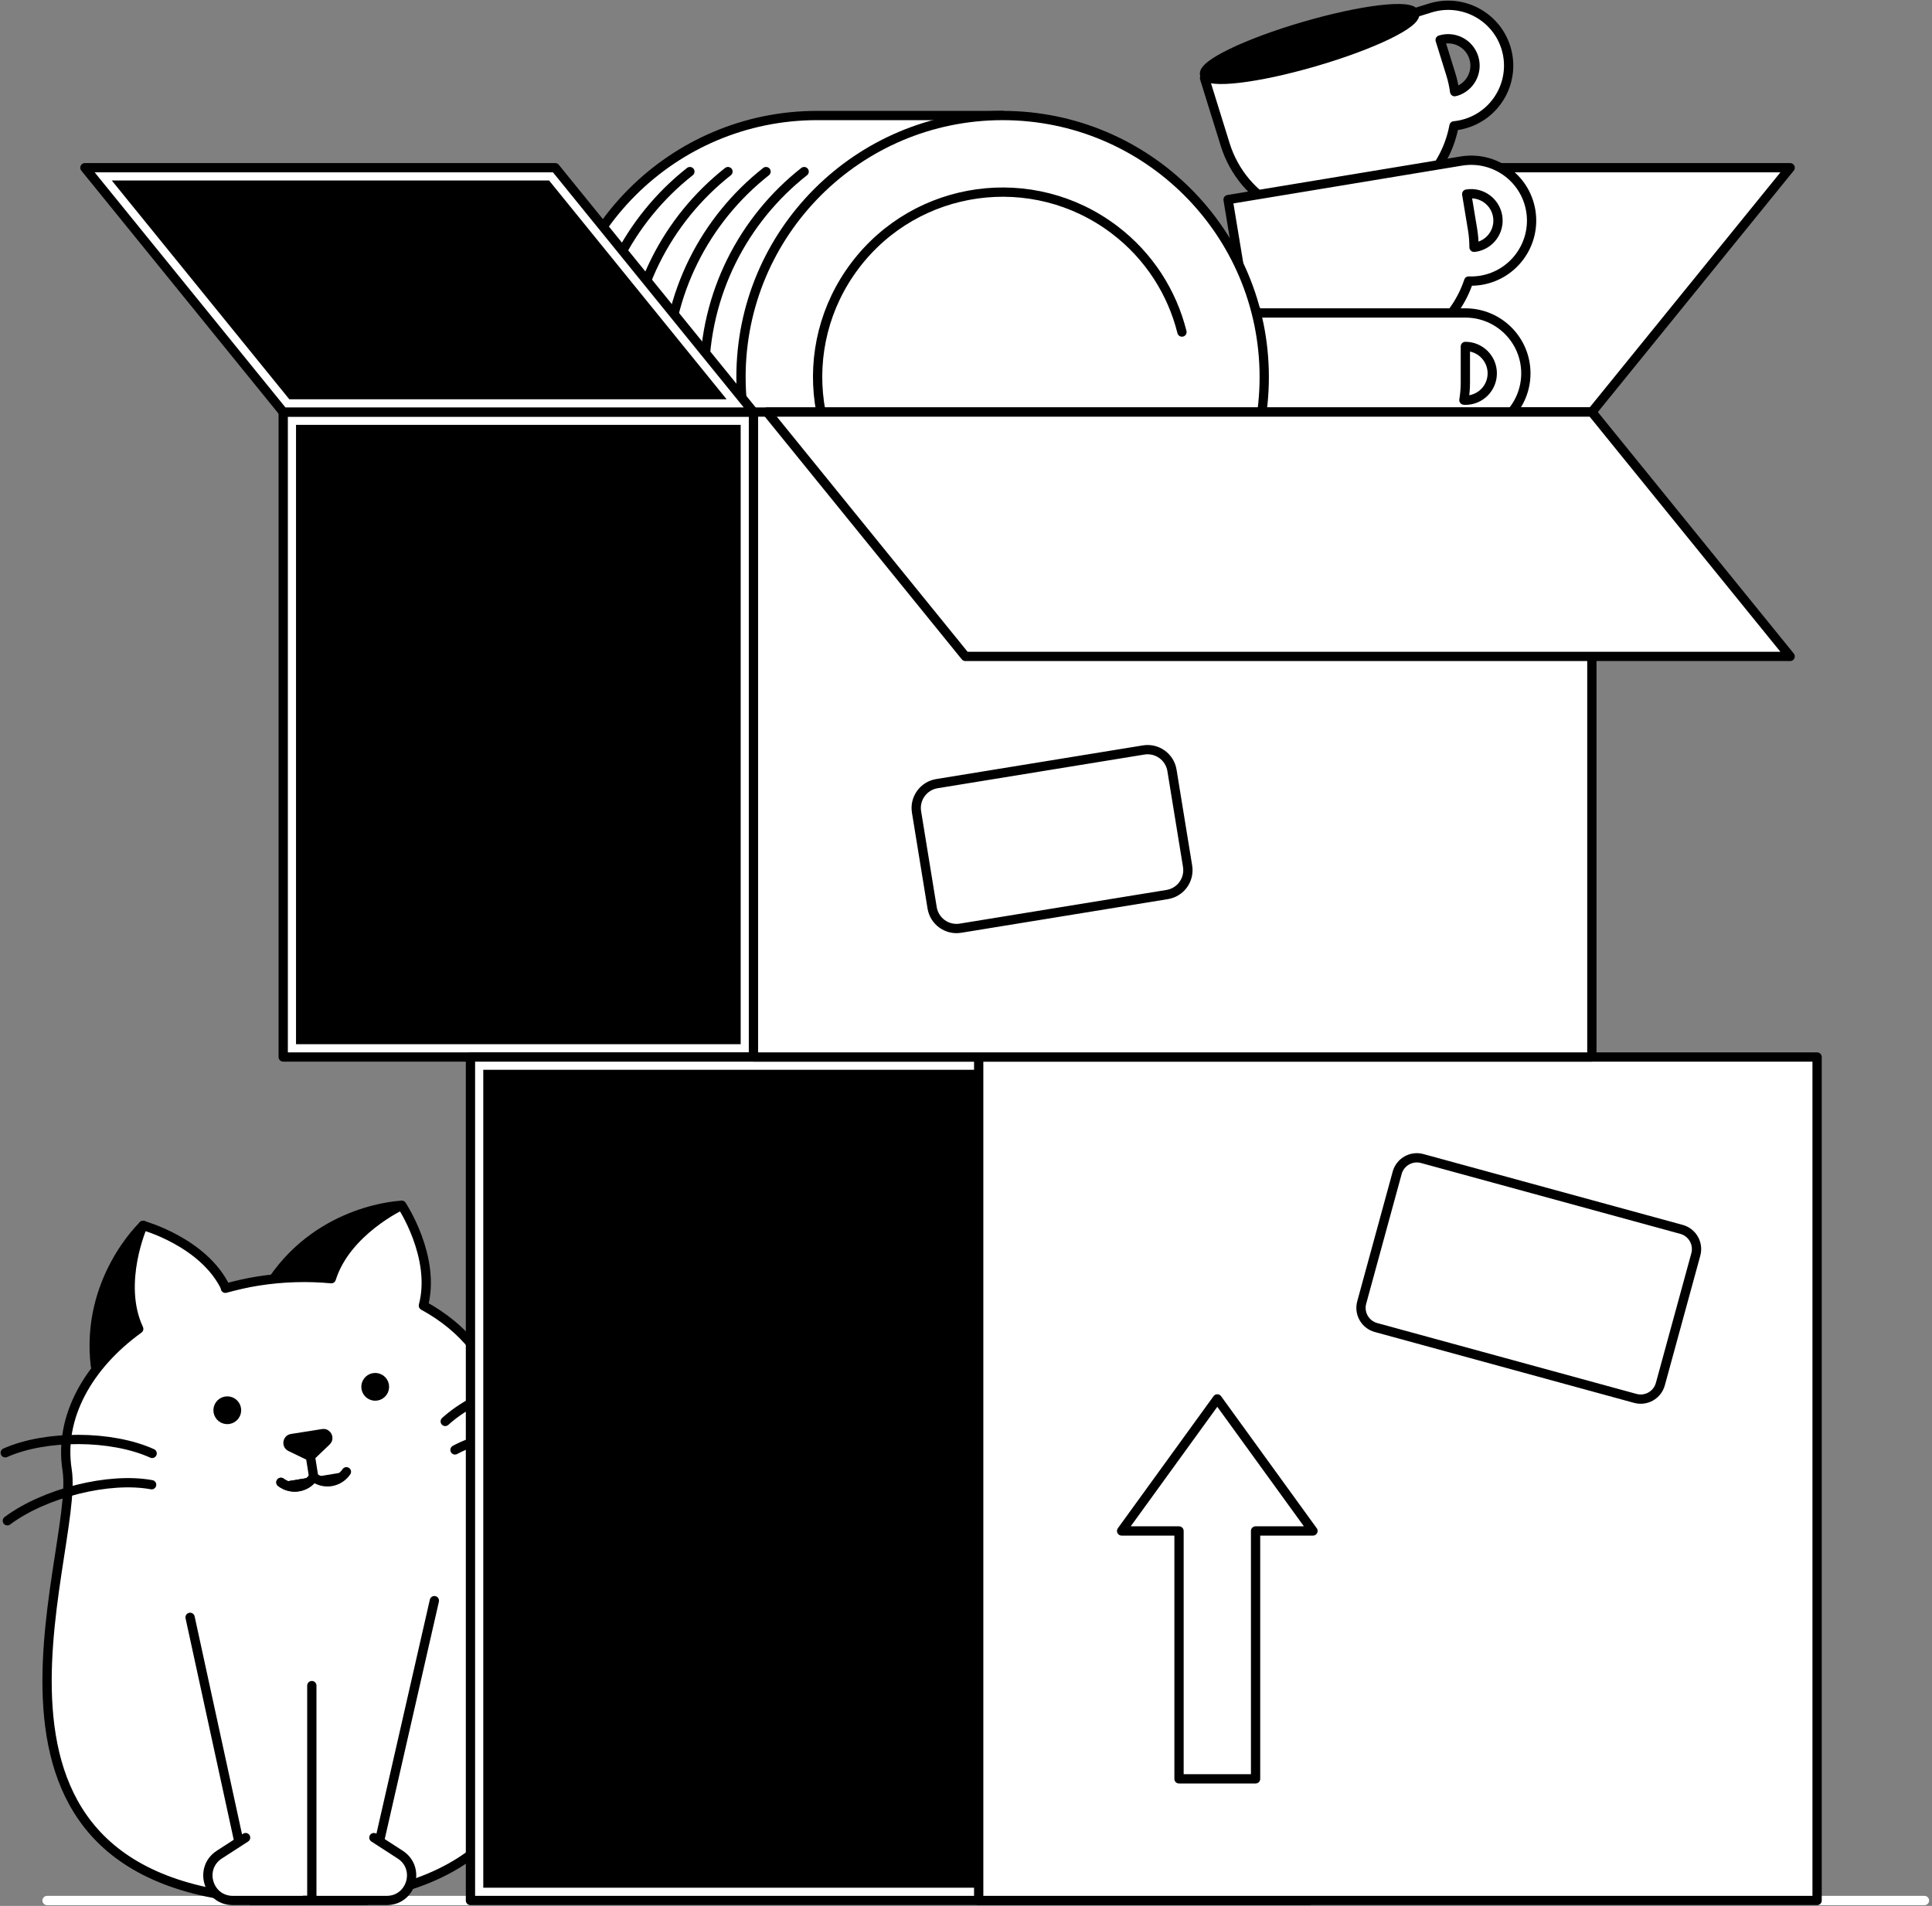
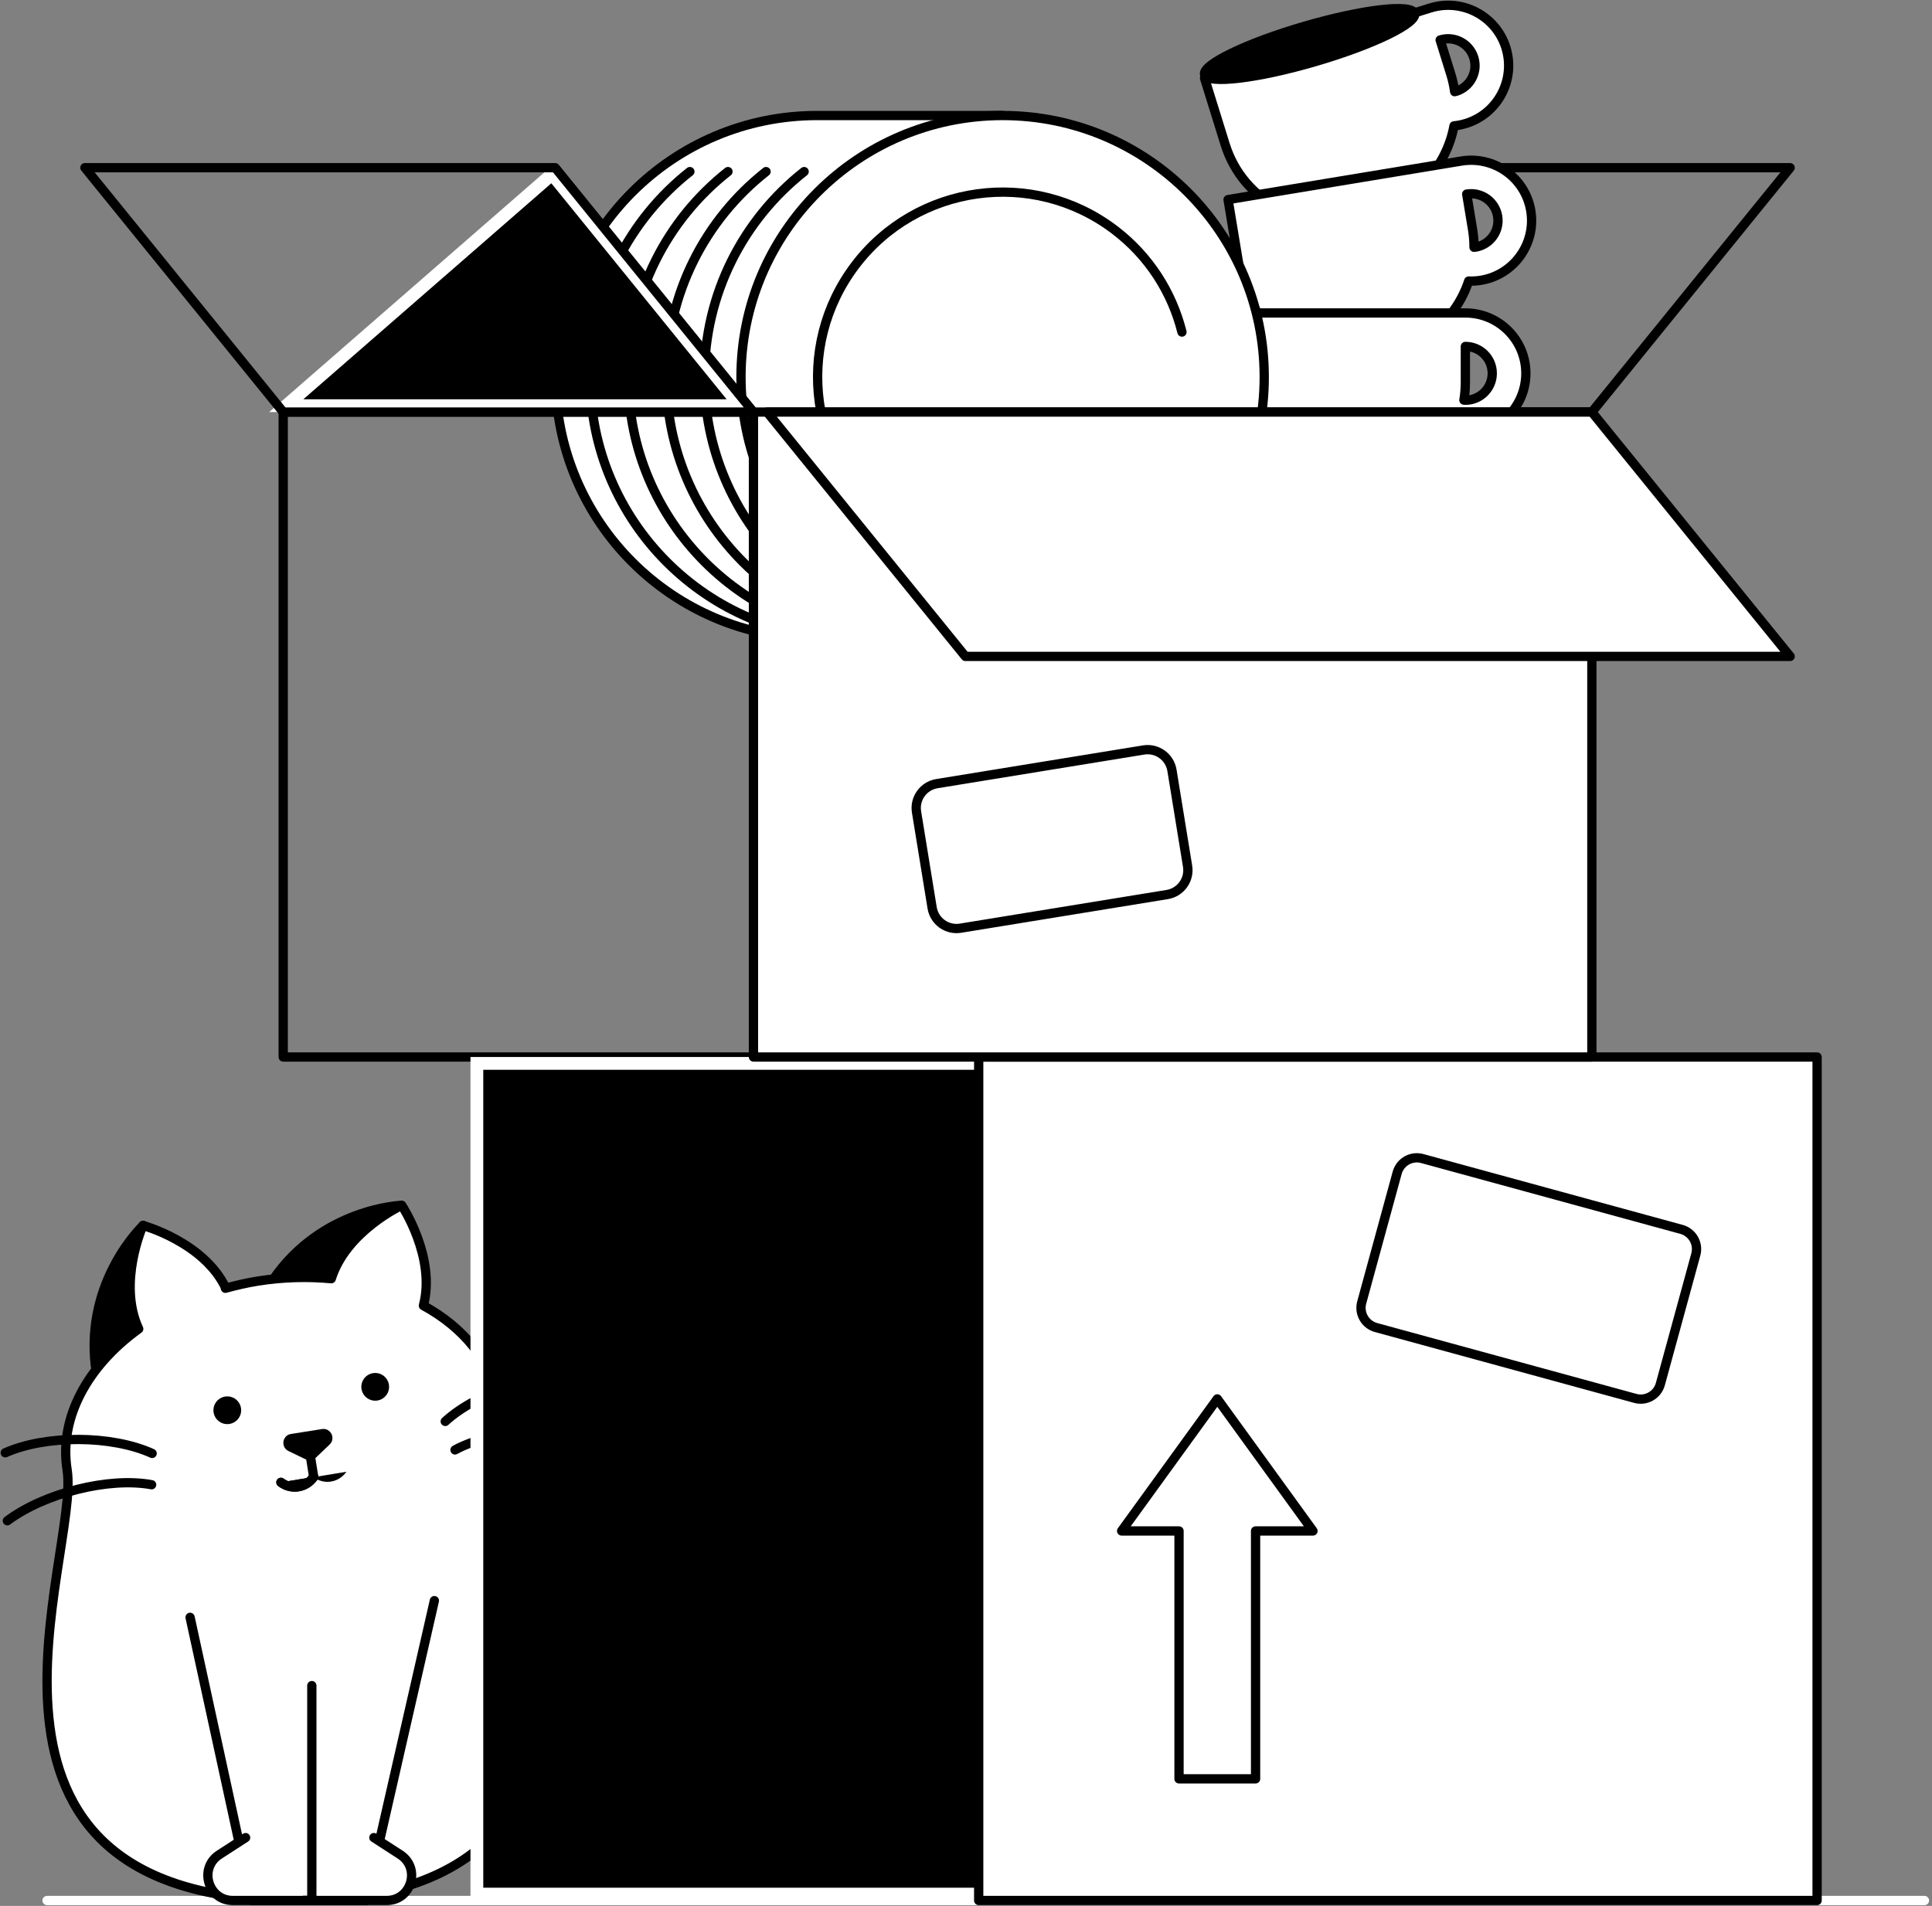
<svg xmlns="http://www.w3.org/2000/svg" width="302px" height="298px" viewBox="0 0 302 298" version="1.1">
  <rect x="0" y="0" width="302" height="298" fill="#808080" stroke="none" />
  <title>Group 113</title>
  <g id="Homepage-amend" stroke="none" stroke-width="1" fill="none" fill-rule="evenodd">
    <g id="MAP---With-illustration" transform="translate(-929, -999)">
      <g id="Group" transform="translate(101, 877)">
        <g id="Group-113" transform="translate(828.822, 122.822)">
          <line x1="6.534" y1="296.334" x2="300" y2="296.334" id="Stroke-1" stroke="#FFFFFF" stroke-width="1.451" stroke-linecap="round" stroke-linejoin="round" />
-           <polygon id="Fill-3" fill="#FFFFFF" points="279.005 25.4 205.498 25.4 174.502 63.607 248.011 63.607" />
          <polygon id="Stroke-4" stroke="#000000" stroke-width="1.451" stroke-linecap="round" stroke-linejoin="round" points="279.005 25.4 205.498 25.4 174.502 63.607 248.011 63.607" />
          <g id="Group-112" transform="translate(0, 0)">
            <path d="M21.564,190.777 C21.564,190.777 12.479,199.275 14.092,212.773 L34.099,207.377 L21.564,190.777 Z" id="Fill-5" fill="#000000" />
            <path d="M21.564,190.777 C21.564,190.777 12.479,199.275 14.092,212.773 L34.099,207.377 L21.564,190.777 Z" id="Stroke-7" stroke="#000000" stroke-width="1.451" stroke-linecap="round" stroke-linejoin="round" />
            <path d="M61.914,187.643 C61.914,187.643 49.481,188.076 41.826,199.31 L61.914,209.089 L61.914,187.643 Z" id="Fill-9" fill="#000000" />
            <path d="M61.914,187.643 C61.914,187.643 49.481,188.076 41.826,199.31 L61.914,209.089 L61.914,187.643 Z" id="Stroke-11" stroke="#000000" stroke-width="1.451" stroke-linecap="round" stroke-linejoin="round" />
            <path d="M77.008,218.345 C75.999,211.979 71.638,206.75 65.362,203.316 C67.362,195.724 61.974,187.633 61.974,187.633 C61.974,187.633 53.282,191.681 50.961,199.109 C47.302,198.769 43.451,198.854 39.507,199.478 C37.751,199.757 36.062,200.154 34.407,200.606 L34.471,200.576 C31.073,193.393 21.524,190.783 21.524,190.783 C21.524,190.783 17.504,199.779 20.862,206.955 C12.9,212.705 8.374,220.825 9.67,229.01 C10.729,235.691 5.289,252.523 6.803,267.683 C8.315,282.843 16.78,296.334 45.65,296.334 C106.011,296.334 79.124,231.709 77.008,218.345" id="Fill-13" fill="#FFFFFF" />
            <path d="M77.008,218.345 C75.999,211.979 71.638,206.75 65.362,203.316 C67.362,195.724 61.974,187.633 61.974,187.633 C61.974,187.633 53.282,191.681 50.961,199.109 C47.302,198.769 43.451,198.854 39.507,199.478 C37.751,199.757 36.062,200.154 34.407,200.606 L34.471,200.576 C31.073,193.393 21.524,190.783 21.524,190.783 C21.524,190.783 17.504,199.779 20.862,206.955 C12.9,212.705 8.374,220.825 9.67,229.01 C10.729,235.691 5.289,252.523 6.803,267.683 C8.315,282.843 16.78,296.334 45.65,296.334 C106.011,296.334 79.124,231.709 77.008,218.345 Z" id="Stroke-15" stroke="#000000" stroke-width="1.451" stroke-linecap="round" stroke-linejoin="round" />
            <path d="M36.137,219.452 C36.26,220.242 35.722,220.983 34.934,221.108 C34.144,221.233 33.403,220.694 33.278,219.905 C33.153,219.115 33.691,218.374 34.481,218.249 C35.269,218.124 36.013,218.662 36.137,219.452" id="Fill-17" fill="#000000" />
            <path d="M36.137,219.452 C36.26,220.242 35.722,220.983 34.934,221.108 C34.144,221.233 33.403,220.694 33.278,219.905 C33.153,219.115 33.691,218.374 34.481,218.249 C35.269,218.124 36.013,218.662 36.137,219.452 Z" id="Stroke-19" stroke="#000000" stroke-width="1.451" stroke-linecap="round" stroke-linejoin="round" />
            <path d="M59.259,215.79 C59.383,216.58 58.845,217.321 58.057,217.446 C57.267,217.571 56.526,217.031 56.399,216.243 C56.275,215.453 56.813,214.712 57.603,214.587 C58.391,214.462 59.136,215 59.259,215.79" id="Fill-21" fill="#000000" />
            <path d="M59.259,215.79 C59.383,216.58 58.845,217.321 58.057,217.446 C57.267,217.571 56.526,217.031 56.399,216.243 C56.275,215.453 56.813,214.712 57.603,214.587 C58.391,214.462 59.136,215 59.259,215.79 Z" id="Stroke-23" stroke="#000000" stroke-width="1.451" stroke-linecap="round" stroke-linejoin="round" />
            <path d="M48.045,226.575 L50.21,224.503 C50.696,224.04 50.293,223.229 49.632,223.334 L44.765,224.106 C44.103,224.21 43.973,225.105 44.575,225.396 L47.275,226.697 C47.532,226.821 47.838,226.772 48.045,226.575" id="Fill-25" fill="#000000" />
            <path d="M48.045,226.575 L50.21,224.503 C50.696,224.04 50.293,223.229 49.632,223.334 L44.765,224.106 C44.103,224.21 43.973,225.105 44.575,225.396 L47.275,226.697 C47.532,226.821 47.838,226.772 48.045,226.575 Z" id="Stroke-27" stroke="#000000" stroke-width="1.451" stroke-linecap="round" stroke-linejoin="round" />
            <g id="Group-32" transform="translate(43.09, 230.012)">
              <path d="M5.119,0.094 C3.93,1.802 1.638,2.182 0,0.941" id="Fill-29" fill="#000000" />
              <path d="M5.119,0.094 C3.93,1.802 1.638,2.182 0,0.941" id="Stroke-31" stroke="#000000" stroke-width="1.451" stroke-linecap="round" stroke-linejoin="round" />
            </g>
            <g id="Group-36" transform="translate(43.09, 230.012)">
              <path d="M5.119,0.094 C3.93,1.802 1.638,2.182 0,0.941" id="Fill-33" fill="#000000" />
              <path d="M5.119,0.094 C3.93,1.802 1.638,2.182 0,0.941" id="Stroke-35" stroke="#000000" stroke-width="1.451" stroke-linecap="round" stroke-linejoin="round" />
            </g>
            <g id="Group-40" transform="translate(48.209, 229.202)">
              <path d="M5.119,0.094 C3.93,1.802 1.638,2.182 0,0.941" id="Fill-37" fill="#000000" />
-               <path d="M5.119,0.094 C3.93,1.802 1.638,2.182 0,0.941" id="Stroke-39" stroke="#000000" stroke-width="1.451" stroke-linecap="round" stroke-linejoin="round" />
            </g>
            <line x1="47.632" y1="226.455" x2="48.208" y2="230.102" id="Stroke-41" stroke="#000000" stroke-width="1.451" stroke-linecap="round" stroke-linejoin="round" />
            <path d="M89.76,214.503 C83.104,213.818 73.717,216.913 68.774,221.425" id="Stroke-43" stroke="#000000" stroke-width="1.451" stroke-linecap="round" stroke-linejoin="round" />
            <path d="M92.623,224.333 C86.001,222.083 76.017,222.775 70.302,225.881" id="Stroke-45" stroke="#000000" stroke-width="1.451" stroke-linecap="round" stroke-linejoin="round" />
            <path d="M0,226.327 C6.357,223.513 16.627,223.557 22.959,226.428" id="Stroke-47" stroke="#000000" stroke-width="1.451" stroke-linecap="round" stroke-linejoin="round" />
            <path d="M0.327,236.959 C6.15,232.61 16.235,230.09 22.88,231.323" id="Stroke-49" stroke="#000000" stroke-width="1.451" stroke-linecap="round" stroke-linejoin="round" />
            <path d="M226.79,13.459 C226.712,13.485 226.634,13.508 226.565,13.512 C226.44,12.609 226.247,11.709 225.966,10.802 L224.295,5.428 C226.514,4.739 228.869,5.977 229.557,8.197 C230.246,10.414 229.008,12.771 226.79,13.459 M222.742,0.429 L187.463,11.387 L190.687,21.762 C193.458,30.684 202.918,35.659 211.838,32.888 L214.838,31.956 C221.057,30.024 225.355,24.834 226.462,18.856 C227.094,18.797 227.722,18.668 228.348,18.475 C233.331,16.926 236.121,11.624 234.575,6.639 C233.025,1.655 227.725,-1.119 222.742,0.429" id="Fill-51" fill="#FFFFFF" />
            <path d="M226.79,13.459 C226.712,13.485 226.634,13.508 226.565,13.512 C226.44,12.609 226.247,11.709 225.966,10.802 L224.295,5.428 C226.514,4.739 228.869,5.977 229.557,8.197 C230.246,10.414 229.008,12.771 226.79,13.459 Z M222.742,0.429 L187.463,11.387 L190.687,21.762 C193.458,30.684 202.918,35.659 211.838,32.888 L214.838,31.956 C221.057,30.024 225.355,24.834 226.462,18.856 C227.094,18.797 227.722,18.668 228.348,18.475 C233.331,16.926 236.121,11.624 234.575,6.639 C233.025,1.655 227.725,-1.119 222.742,0.429 Z" id="Stroke-53" stroke="#000000" stroke-width="1.451" stroke-linecap="round" stroke-linejoin="round" />
            <path d="M229.818,37.82 C229.738,37.834 229.656,37.847 229.59,37.842 C229.588,36.93 229.519,36.012 229.365,35.076 L228.446,29.524 C230.738,29.144 232.9,30.693 233.281,32.985 C233.66,35.278 232.11,37.441 229.818,37.82 M227.592,24.36 L191.145,30.387 L192.918,41.105 C194.442,50.323 203.134,56.546 212.35,55.021 L215.449,54.508 C221.874,53.446 226.841,48.892 228.754,43.12 C229.39,43.147 230.029,43.108 230.676,43.002 C235.823,42.149 239.313,37.277 238.461,32.128 C237.608,26.98 232.739,23.507 227.592,24.36" id="Fill-55" fill="#FFFFFF" />
            <path d="M229.818,37.82 C229.738,37.834 229.656,37.847 229.59,37.842 C229.588,36.93 229.519,36.012 229.365,35.076 L228.446,29.524 C230.738,29.144 232.9,30.693 233.281,32.985 C233.66,35.278 232.11,37.441 229.818,37.82 Z M227.592,24.36 L191.145,30.387 L192.918,41.105 C194.442,50.323 203.134,56.546 212.35,55.021 L215.449,54.508 C221.874,53.446 226.841,48.892 228.754,43.12 C229.39,43.147 230.029,43.108 230.676,43.002 C235.823,42.149 239.313,37.277 238.461,32.128 C237.608,26.98 232.739,23.507 227.592,24.36 Z" id="Stroke-57" stroke="#000000" stroke-width="1.451" stroke-linecap="round" stroke-linejoin="round" />
            <path d="M228.236,61.756 C228.155,61.756 228.072,61.756 228.008,61.739 C228.155,60.839 228.236,59.924 228.236,58.975 L228.236,53.346 C230.559,53.346 232.44,55.228 232.44,57.552 C232.44,59.874 230.559,61.756 228.236,61.756 M228.236,48.111 L191.294,48.111 L191.294,58.975 C191.294,68.316 198.852,75.874 208.195,75.874 L211.337,75.874 C217.848,75.874 223.491,72.193 226.321,66.81 C226.944,66.942 227.581,67.006 228.236,67.006 C233.455,67.006 237.692,62.771 237.692,57.552 C237.692,52.331 233.455,48.111 228.236,48.111" id="Fill-59" fill="#FFFFFF" />
            <path d="M228.236,61.756 C228.155,61.756 228.072,61.756 228.008,61.739 C228.155,60.839 228.236,59.924 228.236,58.975 L228.236,53.346 C230.559,53.346 232.44,55.228 232.44,57.552 C232.44,59.874 230.559,61.756 228.236,61.756 Z M228.236,48.111 L191.294,48.111 L191.294,58.975 C191.294,68.316 198.852,75.874 208.195,75.874 L211.337,75.874 C217.848,75.874 223.491,72.193 226.321,66.81 C226.944,66.942 227.581,67.006 228.236,67.006 C233.455,67.006 237.692,62.771 237.692,57.552 C237.692,52.331 233.455,48.111 228.236,48.111 Z" id="Stroke-61" stroke="#000000" stroke-width="1.451" stroke-linecap="round" stroke-linejoin="round" />
            <g id="Group-66" transform="translate(86.021, 17.239)">
              <path d="M40.895,81.791 C18.31,81.791 0,63.482 0,40.895 C0,18.31 18.31,0 40.895,0 L69.88,0" id="Fill-63" fill="#FFFFFF" />
              <path d="M40.895,81.791 C18.31,81.791 0,63.482 0,40.895 C0,18.31 18.31,0 40.895,0 L69.88,0" id="Stroke-65" stroke="#000000" stroke-width="1.451" stroke-linecap="round" stroke-linejoin="round" />
            </g>
            <path d="M150.185,99.03 C127.6,99.03 109.289,80.722 109.289,58.135 C109.289,45.104 115.383,33.498 124.878,26.009" id="Stroke-67" stroke="#000000" stroke-width="1.451" stroke-linecap="round" stroke-linejoin="round" />
            <path d="M144.231,99.03 C121.646,99.03 103.336,80.722 103.336,58.135 C103.336,45.104 109.429,33.498 118.924,26.009" id="Stroke-69" stroke="#000000" stroke-width="1.451" stroke-linecap="round" stroke-linejoin="round" />
            <path d="M138.277,99.03 C115.692,99.03 97.382,80.722 97.382,58.135 C97.382,45.104 103.475,33.498 112.97,26.009" id="Stroke-71" stroke="#000000" stroke-width="1.451" stroke-linecap="round" stroke-linejoin="round" />
            <path d="M132.323,99.03 C109.738,99.03 91.428,80.722 91.428,58.135 C91.428,45.104 97.521,33.498 107.016,26.009" id="Stroke-73" stroke="#000000" stroke-width="1.451" stroke-linecap="round" stroke-linejoin="round" />
            <path d="M196.797,58.135 C196.797,80.72 178.489,99.03 155.902,99.03 C133.317,99.03 115.006,80.72 115.006,58.135 C115.006,35.55 133.317,17.24 155.902,17.24 C178.489,17.24 196.797,35.55 196.797,58.135" id="Fill-75" fill="#FFFFFF" />
            <path d="M196.797,58.135 C196.797,80.72 178.489,99.03 155.902,99.03 C133.317,99.03 115.006,80.72 115.006,58.135 C115.006,35.55 133.317,17.24 155.902,17.24 C178.489,17.24 196.797,35.55 196.797,58.135 Z" id="Stroke-77" stroke="#000000" stroke-width="1.451" stroke-linecap="round" stroke-linejoin="round" />
            <g id="Group-82" transform="translate(126.984, 29.217)">
              <path d="M56.952,21.88 C55.407,15.711 51.841,10.003 46.377,5.866 C33.646,-3.775 15.506,-1.271 5.866,11.46 C-3.775,24.193 -1.271,42.329 11.46,51.971" id="Fill-79" fill="#FFFFFF" />
              <path d="M56.952,21.88 C55.407,15.711 51.841,10.003 46.377,5.866 C33.646,-3.775 15.506,-1.271 5.866,11.46 C-3.775,24.193 -1.271,42.329 11.46,51.971" id="Stroke-81" stroke="#000000" stroke-width="1.451" stroke-linecap="round" stroke-linejoin="round" />
            </g>
-             <path d="M115.957,64.606 L115.957,163.445 L44.451,163.445 L44.451,64.606 L115.957,64.606 Z" id="Fill-83" stroke="#FFFFFF" stroke-width="2" fill="#000000" />
            <polygon id="Stroke-85" stroke="#000000" stroke-width="1.451" stroke-linecap="round" stroke-linejoin="round" points="43.449 164.445 116.956 164.445 116.956 63.606 43.449 63.606" />
-             <path d="M85.485,26.399 L114.856,62.606 L43.925,62.606 L14.552,26.399 L85.485,26.399 Z" id="Fill-86" stroke="#FFFFFF" stroke-width="2" fill="#000000" />
+             <path d="M85.485,26.399 L114.856,62.606 L43.925,62.606 L85.485,26.399 Z" id="Fill-86" stroke="#FFFFFF" stroke-width="2" fill="#000000" />
            <polygon id="Stroke-87" stroke="#000000" stroke-width="1.451" stroke-linecap="round" stroke-linejoin="round" points="116.955 63.606 43.449 63.606 12.453 25.399 85.961 25.399" />
            <path d="M202.776,165.445 L202.776,295.332 L73.721,295.332 L73.721,165.445 L202.776,165.445 Z" id="Fill-88" stroke="#FFFFFF" stroke-width="2" fill="#000000" />
-             <polygon id="Stroke-89" stroke="#000000" stroke-width="1.451" stroke-linecap="round" stroke-linejoin="round" points="72.719 296.333 203.774 296.333 203.774 164.447 72.719 164.447" />
            <polygon id="Fill-90" fill="#FFFFFF" points="152.162 296.332 283.217 296.332 283.217 164.445 152.162 164.445" />
            <polygon id="Stroke-91" stroke="#000000" stroke-width="1.451" stroke-linecap="round" stroke-linejoin="round" points="152.162 296.333 283.217 296.333 283.217 164.447 152.162 164.447" />
            <polygon id="Fill-92" fill="#FFFFFF" points="116.957 164.445 248.012 164.445 248.012 63.606 116.957 63.606" />
            <polygon id="Stroke-93" stroke="#000000" stroke-width="1.451" stroke-linecap="round" stroke-linejoin="round" points="116.956 164.445 248.01 164.445 248.01 63.606 116.956 63.606" />
            <polygon id="Fill-94" fill="#FFFFFF" points="279.005 101.813 150.082 101.813 119.086 63.606 248.011 63.606" />
            <polygon id="Stroke-95" stroke="#000000" stroke-width="1.451" stroke-linecap="round" stroke-linejoin="round" points="279.005 101.813 150.082 101.813 119.086 63.606 248.011 63.606" />
            <polygon id="Fill-96" fill="#FFFFFF" points="189.46 217.903 174.504 238.551 183.477 238.551 183.477 277.312 195.443 277.312 195.443 238.551 204.416 238.551" />
            <polygon id="Stroke-97" stroke="#000000" stroke-width="1.451" stroke-linecap="round" stroke-linejoin="round" points="189.46 217.903 174.504 238.551 183.477 238.551 183.477 277.312 195.443 277.312 195.443 238.551 204.416 238.551" />
            <path d="M254.802,217.826 L214.27,206.745 C212.572,206.282 211.57,204.528 212.035,202.829 L217.576,182.555 C218.041,180.856 219.795,179.857 221.492,180.322 L262.025,191.4 C263.723,191.866 264.723,193.62 264.26,195.317 L258.716,215.591 C258.253,217.289 256.5,218.291 254.802,217.826" id="Fill-98" fill="#FFFFFF" />
            <path d="M254.802,217.826 L214.27,206.745 C212.572,206.282 211.57,204.528 212.035,202.829 L217.576,182.555 C218.041,180.856 219.795,179.857 221.492,180.322 L262.025,191.4 C263.723,191.866 264.723,193.62 264.26,195.317 L258.716,215.591 C258.253,217.289 256.5,218.291 254.802,217.826 Z" id="Stroke-99" stroke="#000000" stroke-width="1.451" stroke-linecap="round" stroke-linejoin="round" />
            <path d="M181.63,139.043 L149.313,144.307 C147.21,144.651 145.229,143.225 144.884,141.122 L142.445,126.131 C142.1,124.031 143.528,122.049 145.63,121.705 L177.947,116.441 C180.05,116.099 182.031,117.525 182.373,119.626 L184.815,134.618 C185.157,136.72 183.733,138.701 181.63,139.043" id="Fill-100" fill="#FFFFFF" />
            <path d="M181.63,139.043 L149.313,144.307 C147.21,144.651 145.229,143.225 144.884,141.122 L142.445,126.131 C142.1,124.031 143.528,122.049 145.63,121.705 L177.947,116.441 C180.05,116.099 182.031,117.525 182.373,119.626 L184.815,134.618 C185.157,136.72 183.733,138.701 181.63,139.043 Z" id="Stroke-101" stroke="#000000" stroke-width="1.451" stroke-linecap="round" stroke-linejoin="round" />
            <polyline id="Stroke-102" stroke="#000000" stroke-width="1.451" stroke-linecap="round" stroke-linejoin="round" points="28.892 252.058 38.521 296.334 56.381 296.334 67.077 249.448" />
            <line x1="47.921" y1="262.731" x2="47.921" y2="295.777" id="Stroke-103" stroke="#000000" stroke-width="1.451" stroke-linecap="round" stroke-linejoin="round" />
            <g id="Group-106" transform="translate(31.673, 286.499)">
              <path d="M5.897,0 L1.79,2.658 C-1.475,4.769 0.02,9.833 3.909,9.833 L15.6,9.833" id="Fill-104" fill="#FFFFFF" />
              <path d="M5.897,0 L1.79,2.658 C-1.475,4.769 0.02,9.833 3.909,9.833 L15.6,9.833" id="Stroke-105" stroke="#000000" stroke-width="1.451" stroke-linecap="round" stroke-linejoin="round" />
            </g>
            <g id="Group-109" transform="translate(47.92, 286.499)">
              <path d="M9.703,0 L13.811,2.658 C17.075,4.769 15.58,9.833 11.691,9.833 L0,9.833" id="Fill-107" fill="#FFFFFF" />
              <path d="M9.703,0 L13.811,2.658 C17.075,4.769 15.58,9.833 11.691,9.833 L0,9.833" id="Stroke-108" stroke="#000000" stroke-width="1.451" stroke-linecap="round" stroke-linejoin="round" />
            </g>
            <path d="M220.308,1.272 C220.755,2.804 213.767,6.189 204.701,8.833 C195.632,11.477 187.92,12.377 187.474,10.845 C187.027,9.312 194.014,5.925 203.081,3.283 C212.15,0.641 219.862,-0.261 220.308,1.272" id="Fill-110" fill="#000000" />
            <path d="M220.308,1.272 C220.755,2.804 213.767,6.189 204.701,8.833 C195.632,11.477 187.92,12.377 187.474,10.845 C187.027,9.312 194.014,5.925 203.081,3.283 C212.15,0.641 219.862,-0.261 220.308,1.272 Z" id="Stroke-111" stroke="#000000" stroke-width="1.451" stroke-linecap="round" stroke-linejoin="round" />
          </g>
        </g>
      </g>
    </g>
  </g>
</svg>